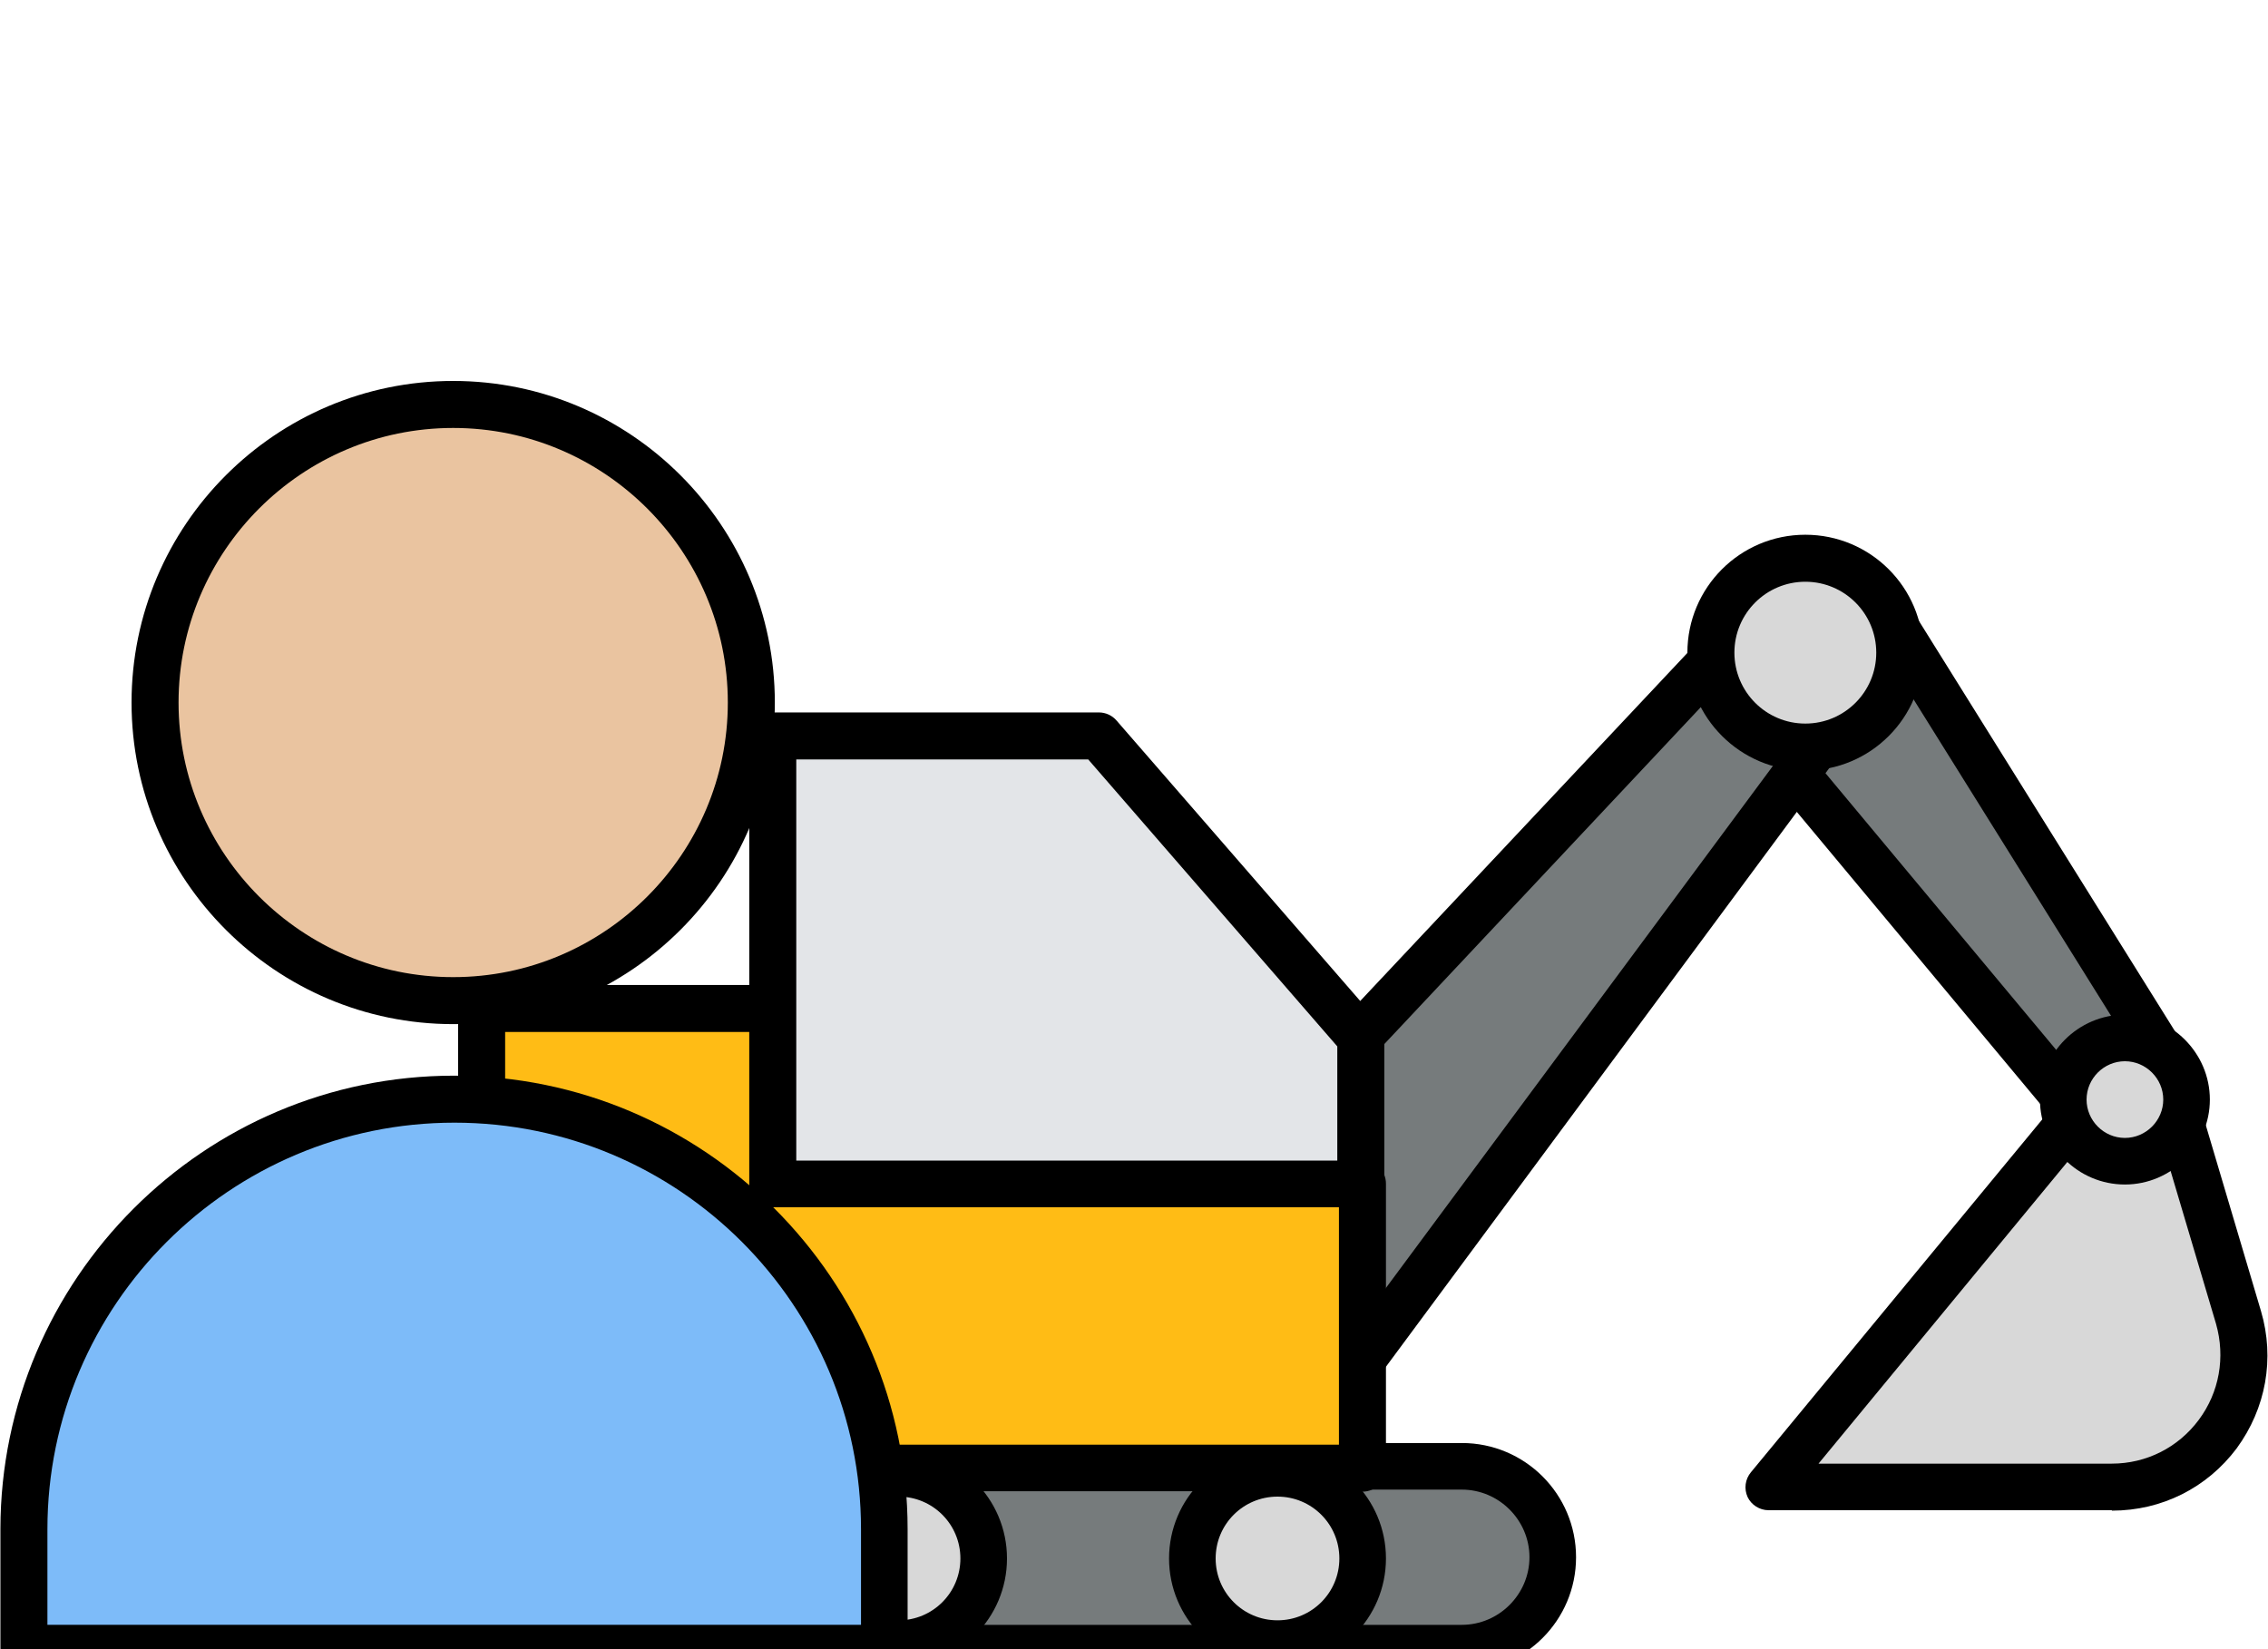
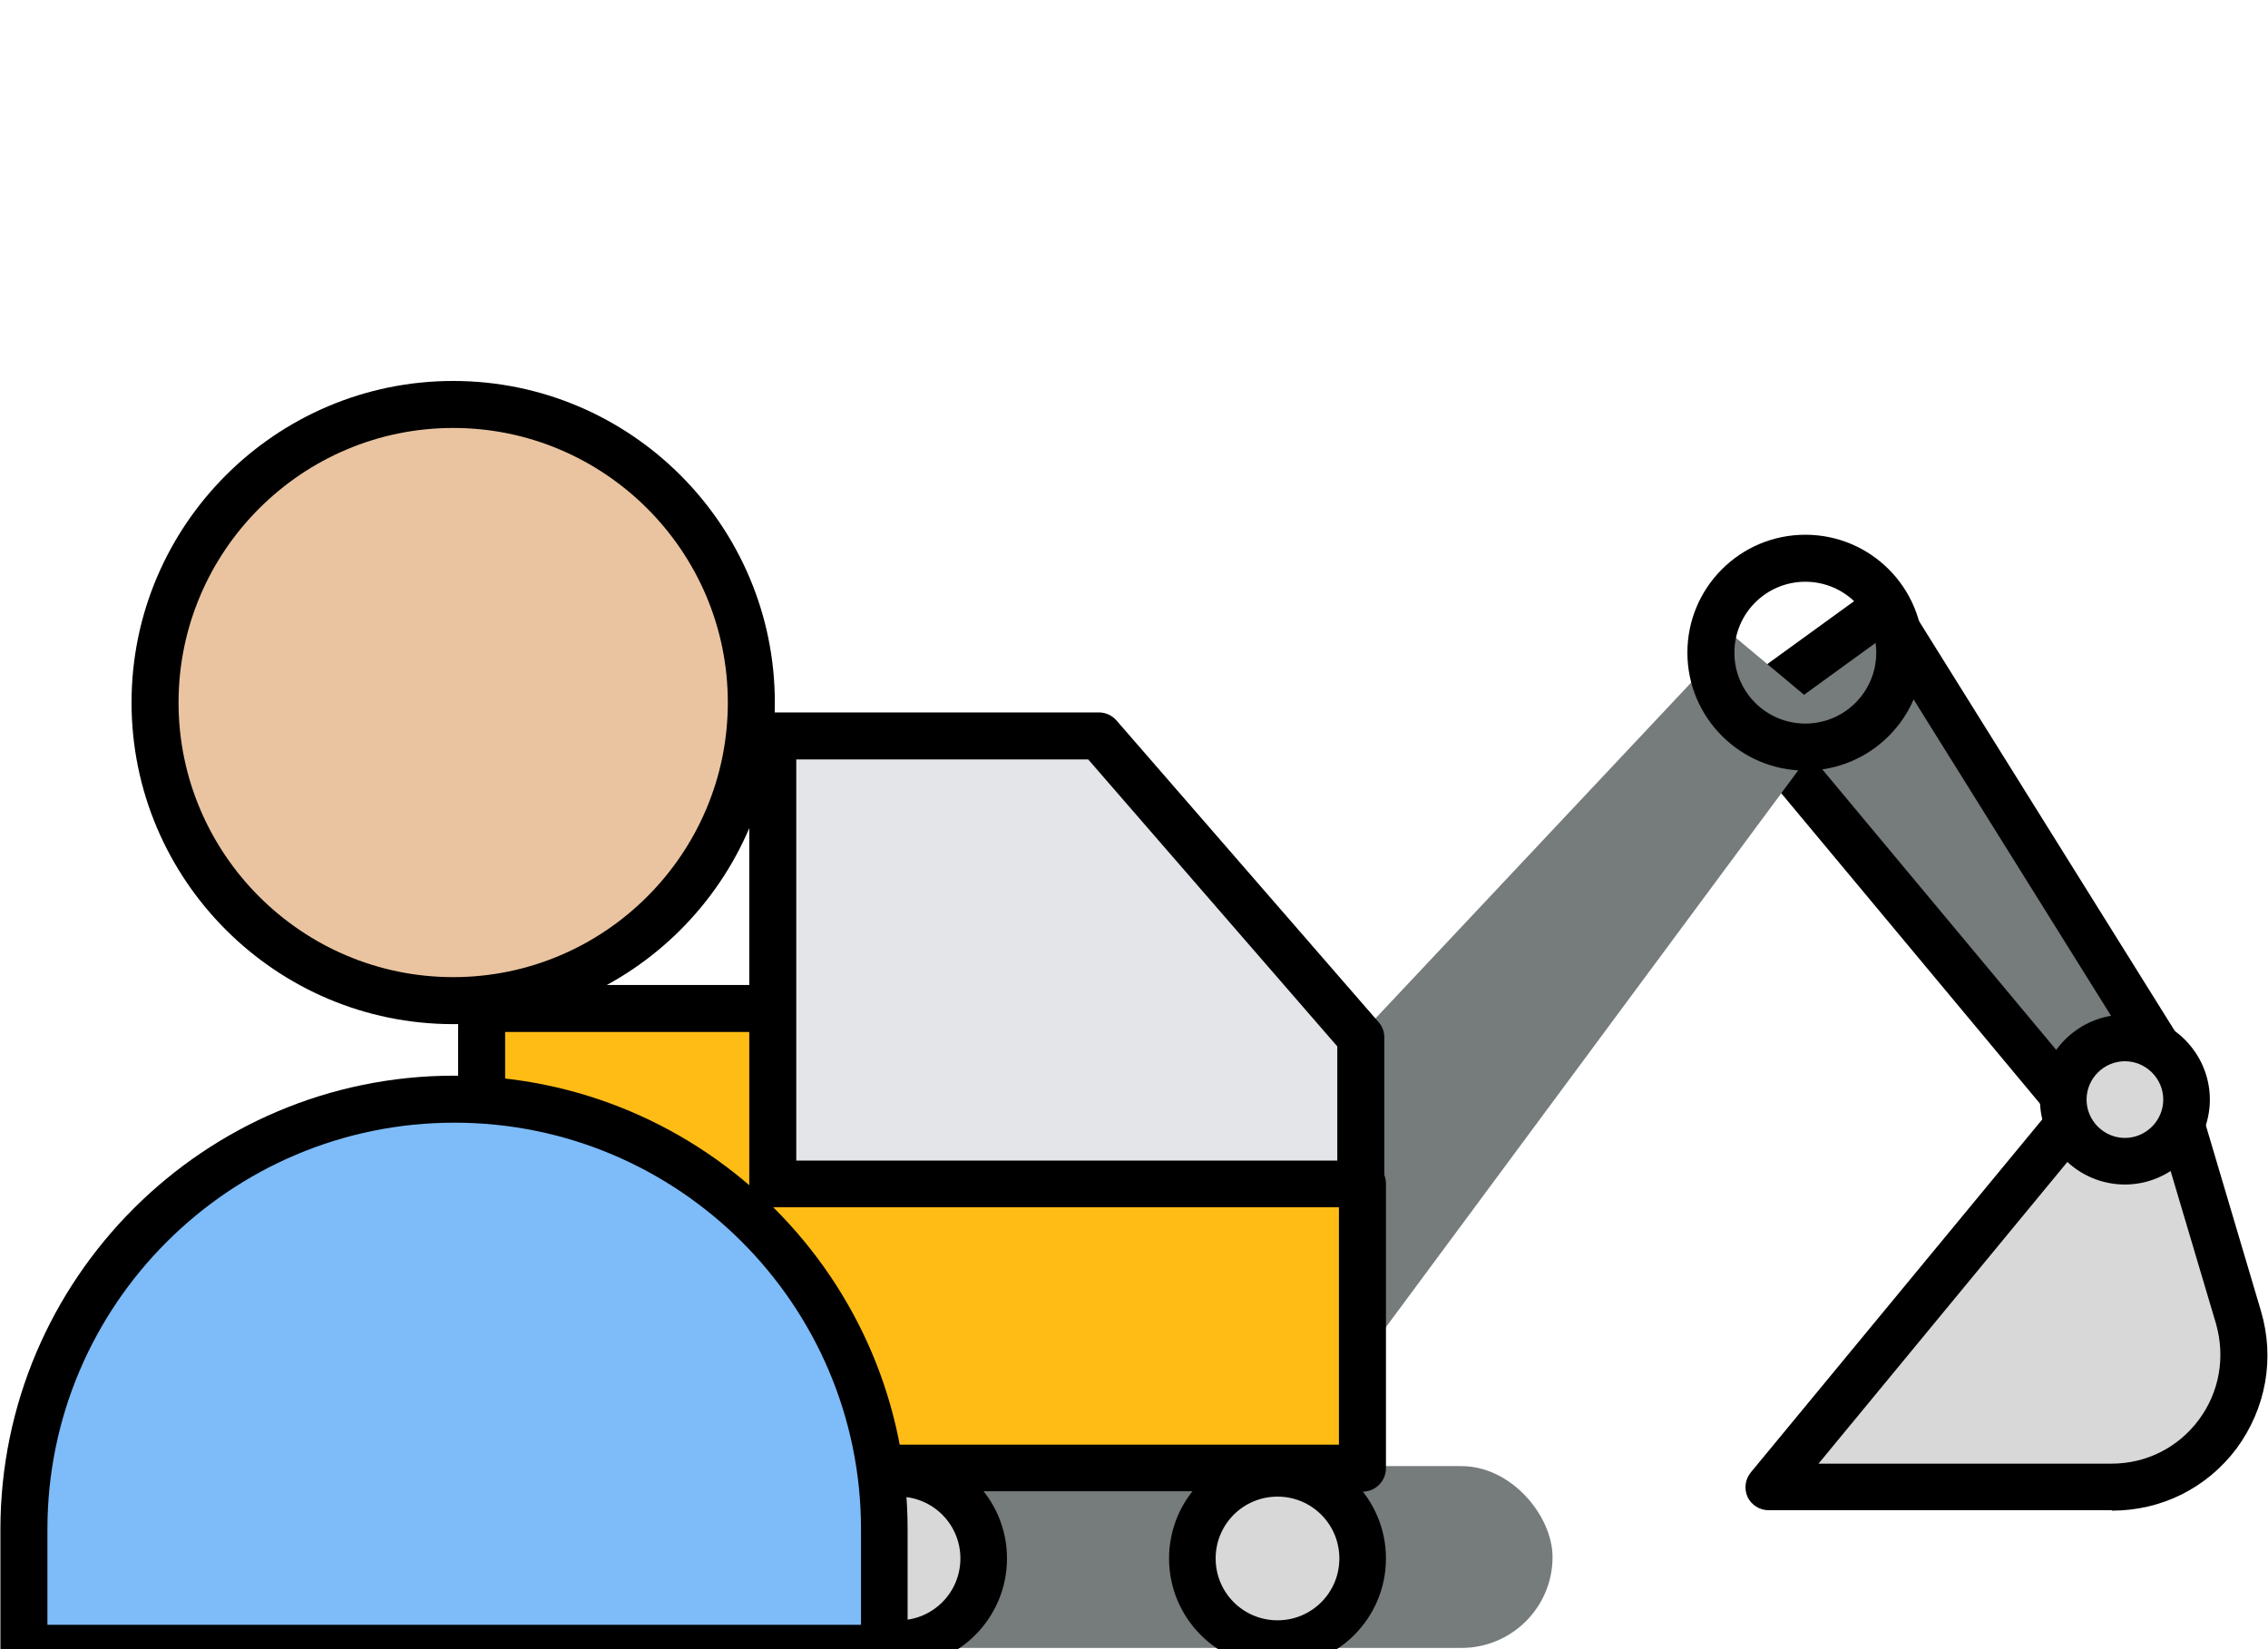
<svg xmlns="http://www.w3.org/2000/svg" id="_Слой_1" data-name="Слой 1" viewBox="0 0 55 40">
  <defs>
    <style>
      .cls-1 {
        fill: #ffbc15;
      }

      .cls-2 {
        fill: #d8d8d8;
      }

      .cls-3 {
        fill: #767b7c;
      }

      .cls-4 {
        fill: #e3e5e8;
      }

      .cls-5 {
        fill: #eac4a0;
      }

      .cls-6 {
        fill: #7dbbf9;
      }
    </style>
  </defs>
  <g id="_вакансии" data-name="вакансии">
    <g id="_машинист_экс" data-name="машинист экс">
      <g>
        <g>
          <g>
            <polygon class="cls-3" points="52.51 25.69 50.51 27.13 42.26 17.24 45.69 14.76 52.51 25.69" />
            <path d="m50.52,27.7c-.16,0-.32-.07-.44-.2l-8.25-9.9c-.1-.12-.15-.28-.13-.43.02-.16.1-.3.23-.39l3.42-2.48c.13-.09.29-.13.44-.1.15.03.29.12.37.26l6.82,10.93c.16.25.09.58-.15.76l-2,1.45c-.1.07-.22.11-.33.11Zm-7.43-10.36l7.52,9.02,1.14-.83-6.22-9.97-2.44,1.77Z" />
          </g>
          <g>
            <polygon class="cls-3" points="42.06 15.44 44.5 17.48 32.95 33.08 28.77 29.58 42.06 15.44" />
-             <path d="m32.95,33.64c-.13,0-.26-.05-.36-.13l-4.18-3.49c-.12-.1-.19-.24-.2-.4s.05-.31.15-.42l13.29-14.14c.21-.22.55-.24.78-.05l2.44,2.04c.23.19.27.53.09.77l-11.55,15.6c-.09.13-.23.21-.39.23-.02,0-.04,0-.07,0Zm-3.35-4.11l3.26,2.72,10.88-14.68-1.62-1.35-12.51,13.32Z" />
          </g>
          <g>
            <path class="cls-2" d="m50.65,26.66l-7.76,9.4h8.32c2.14,0,3.68-2.06,3.07-4.11l-1.57-5.29h-2.06Z" />
            <path d="m51.21,36.63h-8.32c-.22,0-.42-.13-.51-.32-.09-.2-.06-.43.08-.6l7.76-9.4c.11-.13.27-.21.44-.21h2.06c.25,0,.47.16.54.41l1.57,5.29c.34,1.15.12,2.36-.59,3.33-.72.96-1.82,1.51-3.02,1.51Zm-7.11-1.13h7.11c.84,0,1.61-.39,2.11-1.06.5-.67.65-1.52.42-2.33l-1.45-4.88h-1.37l-6.82,8.27Z" />
          </g>
          <g>
            <circle class="cls-2" cx="51.53" cy="26.66" r="1.5" />
            <path d="m51.53,28.73c-1.14,0-2.06-.93-2.06-2.06s.93-2.06,2.06-2.06,2.06.93,2.06,2.06-.93,2.06-2.06,2.06Zm0-2.99c-.51,0-.93.42-.93.93s.42.93.93.93.93-.42.93-.93-.42-.93-.93-.93Z" />
          </g>
          <g>
-             <circle class="cls-2" cx="43.78" cy="15.83" r="2.29" />
            <path d="m43.78,18.69c-1.57,0-2.86-1.28-2.86-2.86s1.28-2.86,2.86-2.86,2.86,1.28,2.86,2.86-1.28,2.86-2.86,2.86Zm0-4.58c-.95,0-1.72.77-1.72,1.72s.77,1.72,1.72,1.72,1.72-.77,1.72-1.72-.77-1.72-1.72-1.72Z" />
          </g>
        </g>
        <g>
          <g>
            <rect class="cls-3" x="7.06" y="35.56" width="30.59" height="4.41" rx="2.21" ry="2.21" />
-             <path d="m35.45,40.54H9.27c-1.53,0-2.77-1.24-2.77-2.77s1.24-2.77,2.77-2.77h26.18c1.53,0,2.77,1.24,2.77,2.77s-1.24,2.77-2.77,2.77Zm-26.18-4.41c-.9,0-1.64.74-1.64,1.64s.74,1.64,1.64,1.64h26.18c.9,0,1.64-.74,1.64-1.64s-.74-1.64-1.64-1.64H9.27Z" />
          </g>
          <g>
            <circle class="cls-2" cx="13.61" cy="37.8" r="2.07" />
-             <path d="m13.61,40.43c-1.45,0-2.63-1.18-2.63-2.63s1.18-2.63,2.63-2.63,2.63,1.18,2.63,2.63-1.18,2.63-2.63,2.63Zm0-4.13c-.83,0-1.5.67-1.5,1.5s.67,1.5,1.5,1.5,1.5-.67,1.5-1.5-.67-1.5-1.5-1.5Z" />
          </g>
          <g>
            <circle class="cls-2" cx="21.79" cy="37.8" r="2.07" />
            <path d="m21.79,40.43c-1.45,0-2.63-1.18-2.63-2.63s1.18-2.63,2.63-2.63,2.63,1.18,2.63,2.63-1.18,2.63-2.63,2.63Zm0-4.13c-.83,0-1.5.67-1.5,1.5s.67,1.5,1.5,1.5,1.5-.67,1.5-1.5-.67-1.5-1.5-1.5Z" />
          </g>
          <g>
            <circle class="cls-2" cx="30.98" cy="37.8" r="2.07" />
            <path d="m30.98,40.43c-1.45,0-2.63-1.18-2.63-2.63s1.18-2.63,2.63-2.63,2.63,1.18,2.63,2.63-1.18,2.63-2.63,2.63Zm0-4.13c-.83,0-1.5.67-1.5,1.5s.67,1.5,1.5,1.5,1.5-.67,1.5-1.5-.67-1.5-1.5-1.5Z" />
          </g>
        </g>
        <g>
          <polygon class="cls-1" points="18.75 28.71 18.75 24.46 11.68 24.46 11.68 32.63 11.68 35.61 33.04 35.61 33.04 28.71 18.75 28.71" />
          <path d="m33.04,36.17H11.68c-.31,0-.57-.25-.57-.57v-11.14c0-.31.25-.57.57-.57h7.07c.31,0,.57.25.57.57v3.68h13.72c.31,0,.57.25.57.57v6.9c0,.31-.25.57-.57.57Zm-20.79-1.13h20.22v-5.76h-13.72c-.31,0-.57-.25-.57-.57v-3.68h-5.93v10.01Z" />
        </g>
        <g>
          <polygon class="cls-4" points="18.75 28.71 18.75 17.85 26.65 17.85 33 25.16 33 28.71 18.75 28.71" />
          <path d="m33,29.28h-14.26c-.31,0-.57-.25-.57-.57v-10.86c0-.31.25-.57.57-.57h7.91c.16,0,.32.07.43.2l6.35,7.31c.09.1.14.23.14.37v3.55c0,.31-.25.57-.57.57Zm-13.69-1.13h13.12v-2.77l-6.04-6.96h-7.08v9.73Z" />
        </g>
      </g>
      <g>
        <g>
          <circle class="cls-5" cx="10.99" cy="17.04" r="7.23" />
          <path d="m10.99,24.84c-4.3,0-7.8-3.5-7.8-7.8s3.5-7.8,7.8-7.8,7.8,3.5,7.8,7.8-3.5,7.8-7.8,7.8Zm0-14.46c-3.67,0-6.66,2.99-6.66,6.66s2.99,6.66,6.66,6.66,6.66-2.99,6.66-6.66-2.99-6.66-6.66-6.66Z" />
        </g>
        <g>
          <path class="cls-6" d="m11.01,26.66h0c5.76,0,10.43,4.67,10.43,10.43v2.89H.58v-2.89c0-5.76,4.67-10.43,10.43-10.43Z" />
          <path d="m21.44,40.54H.58c-.31,0-.57-.25-.57-.57v-2.89C.02,31.02,4.95,26.09,11.01,26.09s11,4.93,11,11v2.89c0,.31-.25.57-.57.57Zm-20.29-1.13h19.73v-2.32c0-5.44-4.42-9.86-9.86-9.86S1.15,31.65,1.15,37.09v2.32Z" />
        </g>
      </g>
    </g>
  </g>
</svg>